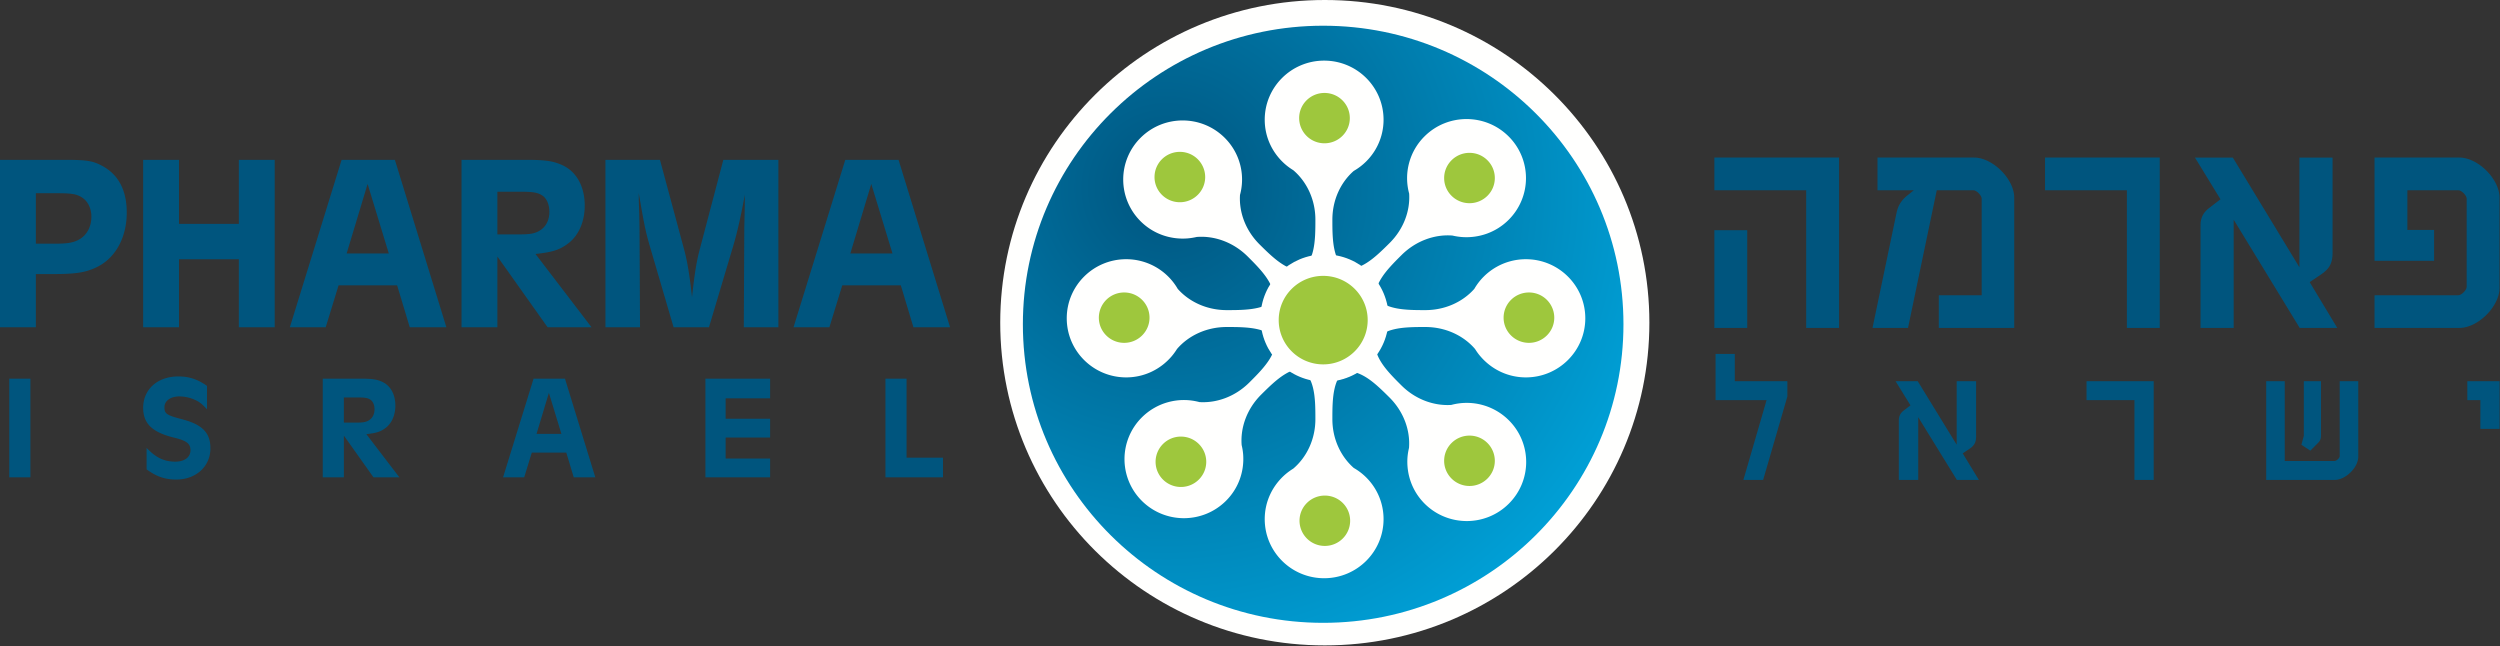
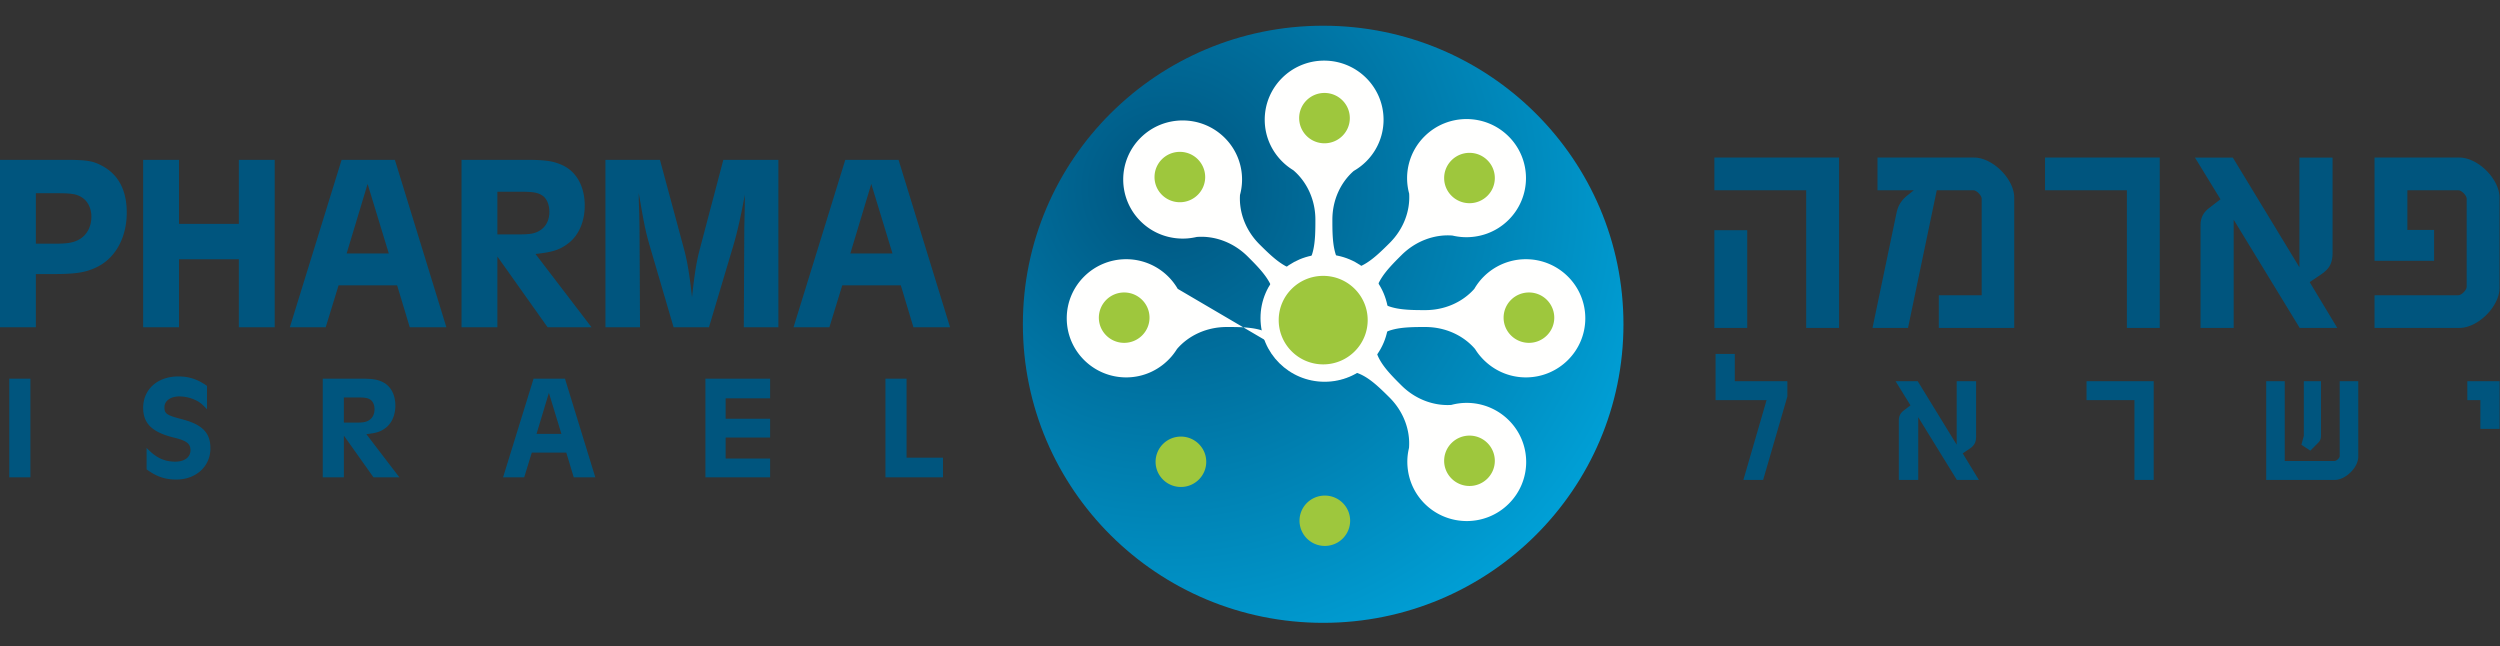
<svg xmlns="http://www.w3.org/2000/svg" width="352" height="91" viewBox="0 0 352 91">
  <rect x="0" y="0" width="352" height="91" fill="#333333" stroke="none" />
  <defs>
    <radialGradient id="a" cx="23.89%" cy="27.121%" r="89.256%" fx="23.89%" fy="27.121%" gradientTransform="matrix(.994 0 0 1 .001 0)">
      <stop offset="0%" stop-color="#00557F" />
      <stop offset="100%" stop-color="#00A3DA" />
    </radialGradient>
  </defs>
  <g fill="none" fill-rule="evenodd">
-     <path fill="#FFFFFE" d="M186.533 90.871c25.24 0 45.7-20.342 45.7-45.435 0-25.094-20.46-45.436-45.7-45.436-25.24 0-45.7 20.342-45.7 45.436 0 25.093 20.46 45.435 45.7 45.435" />
-     <path d="M179.983 3.099c-18.79 2.774-33.586 17.72-36.012 36.516v10.912c2.475 19.179 17.83 34.354 37.164 36.676h10.344c19.145-2.3 34.385-17.202 37.085-36.115V39.054c-2.645-18.53-17.33-33.21-35.934-35.955h-12.647z" />
    <ellipse cx="186.302" cy="45.658" fill="url(#a)" rx="42.281" ry="42.037" />
    <path fill="#FFFFFE" d="M180.757 51.196c-2.002-1.989-1.766-5.733-1.321-8.309l-.114.113c.483-2.686-1.433-4.682-3.662-6.901-2.025-2.004-4.678-2.932-7.158-2.735-.43.097-.866.168-1.31.205-2.383.18-4.796-.625-6.59-2.408a8.283 8.283 0 0 1 0-11.767c3.265-3.246 8.56-3.246 11.83.003a8.269 8.269 0 0 1 2.16 8.047c-.151 2.435.78 5.004 2.758 6.971 2.234 2.222 4.242 4.122 6.938 3.642 2.53-.378 6.296-.612 8.295 1.376a8.28 8.28 0 0 1 0 11.763c-3.267 3.247-8.565 3.247-11.826 0" />
    <path fill="#FFFFFE" d="M180.447 50.89c2 1.989 5.764 1.756 8.356 1.315l-.11.112c2.695-.487 4.704 1.418 6.938 3.64 2.015 2.005 2.948 4.642 2.757 7.112-.106.429-.176.863-.211 1.3-.178 2.37.63 4.77 2.424 6.558 3.27 3.247 8.565 3.253 11.832 0a8.277 8.277 0 0 0 0-11.763 8.385 8.385 0 0 0-8.097-2.149c-2.447.152-5.038-.78-7.01-2.743-2.236-2.218-4.15-4.213-3.667-6.896.383-2.517.621-6.26-1.378-8.245-3.267-3.253-8.567-3.253-11.834 0a8.283 8.283 0 0 0 0 11.76" />
    <path fill="#FFFFFE" d="M192.255 50.996c1.998-1.985 1.762-5.73 1.316-8.304l.112.113c-.488-2.684 1.427-4.682 3.665-6.903 2.017-2 4.672-2.934 7.157-2.735.427.1.867.17 1.305.206 2.386.181 4.798-.623 6.596-2.411a8.28 8.28 0 0 0 0-11.763c-3.268-3.247-8.567-3.247-11.83 0a8.279 8.279 0 0 0-2.168 8.052c.16 2.435-.777 5.004-2.752 6.968-2.234 2.223-4.24 4.126-6.944 3.642-2.527-.379-6.293-.614-8.29 1.371a8.285 8.285 0 0 0-.006 11.764c3.27 3.252 8.57 3.256 11.839 0" />
-     <path fill="#FFFFFE" d="M192.762 50.489c-1.993 1.991-5.765 1.754-8.35 1.311l.11.116c-2.699-.488-4.708 1.419-6.943 3.641-2.017 2.006-2.945 4.64-2.754 7.11.105.428.175.864.209 1.297.185 2.38-.628 4.776-2.423 6.56-3.27 3.25-8.565 3.25-11.835 0a8.287 8.287 0 0 1 0-11.759 8.397 8.397 0 0 1 8.1-2.151c2.452.154 5.036-.78 7.014-2.743 2.233-2.219 4.148-4.215 3.66-6.9-.38-2.507-.617-6.258 1.383-8.245 3.263-3.25 8.565-3.244 11.83 0a8.272 8.272 0 0 1 0 11.763" />
    <path fill="#FFFFFE" d="M178.073 45.188c0-2.807 2.83-5.295 4.978-6.799h-.164c2.255-1.562 2.32-4.317 2.32-7.458 0-2.837-1.223-5.358-3.115-6.968a8.368 8.368 0 0 1-1.068-.77c-1.82-1.55-2.951-3.811-2.951-6.337 0-4.597 3.746-8.32 8.364-8.32 4.623 0 8.367 3.723 8.367 8.32 0 3.082-1.683 5.774-4.197 7.211-1.839 1.61-3.009 4.084-3.009 6.864 0 3.141.067 5.896 2.32 7.458 2.054 1.504 4.886 3.992 4.886 6.8 0 4.592-3.744 8.315-8.367 8.315-4.618 0-8.364-3.723-8.364-8.316" />
-     <path fill="#FFFFFE" d="M178.073 44.76c0 2.81 2.83 5.293 4.978 6.8h-.164c2.255 1.558 2.32 4.316 2.32 7.456 0 2.834-1.223 5.356-3.115 6.966a8.749 8.749 0 0 0-1.068.77c-1.82 1.553-2.951 3.818-2.951 6.343 0 4.593 3.746 8.319 8.364 8.319 4.623 0 8.367-3.726 8.367-8.319 0-3.089-1.683-5.775-4.197-7.21-1.839-1.62-3.009-4.096-3.009-6.869 0-3.14.067-5.898 2.32-7.456 2.054-1.507 4.886-3.99 4.886-6.8 0-4.596-3.744-8.319-8.367-8.319-4.618 0-8.364 3.723-8.364 8.318" />
    <path fill="#FFFFFE" d="M186.343 53.137c2.826 0 5.328-2.818 6.837-4.95v.162c1.57-2.24 4.342-2.307 7.5-2.307 2.855 0 5.392 1.213 7.008 3.097.232.374.49.73.779 1.06 1.559 1.806 3.836 2.938 6.378 2.938 4.618 0 8.366-3.726 8.366-8.322 0-4.593-3.751-8.318-8.366-8.318a8.388 8.388 0 0 0-7.26 4.174c-1.62 1.831-4.106 2.994-6.905 2.994-3.158 0-5.93-.07-7.5-2.305-1.509-2.046-4.01-4.863-6.837-4.863-4.62 0-8.366 3.725-8.366 8.318 0 4.596 3.746 8.322 8.366 8.322" />
-     <path fill="#FFFFFE" d="M187.066 53.137c-2.823 0-5.325-2.818-6.838-4.95v.162c-1.563-2.24-4.344-2.307-7.502-2.307-2.853 0-5.39 1.213-7.004 3.097-.235.374-.494.73-.777 1.06-1.558 1.806-3.835 2.938-6.376 2.938-4.624 0-8.37-3.726-8.37-8.322 0-4.593 3.75-8.318 8.364-8.318a8.383 8.383 0 0 1 7.261 4.174c1.617 1.831 4.11 2.994 6.902 2.994 3.158 0 5.94-.07 7.502-2.305 1.513-2.046 4.015-4.863 6.838-4.863 4.625 0 8.365 3.725 8.365 8.318 0 4.596-3.74 8.322-8.365 8.322" />
+     <path fill="#FFFFFE" d="M187.066 53.137c-2.823 0-5.325-2.818-6.838-4.95v.162c-1.563-2.24-4.344-2.307-7.502-2.307-2.853 0-5.39 1.213-7.004 3.097-.235.374-.494.73-.777 1.06-1.558 1.806-3.835 2.938-6.376 2.938-4.624 0-8.37-3.726-8.37-8.322 0-4.593 3.75-8.318 8.364-8.318a8.383 8.383 0 0 1 7.261 4.174" />
    <path fill="#FFFFFE" d="M177.479 44.78c0 4.953 4.039 8.972 9.025 8.972 4.975 0 9.018-4.019 9.018-8.972 0-4.959-4.043-8.967-9.018-8.967-4.986 0-9.025 4.008-9.025 8.967" />
    <path fill="#9EC73D" d="M180.042 45.07c0 3.44 2.804 6.235 6.268 6.235 3.452 0 6.26-2.796 6.26-6.235 0-3.441-2.808-6.227-6.26-6.227-3.464 0-6.268 2.786-6.268 6.227M203.336 25.069c0-1.958 1.602-3.548 3.569-3.548 1.969 0 3.566 1.59 3.566 3.548s-1.597 3.541-3.566 3.541c-1.967 0-3.569-1.583-3.569-3.541M182.92 16.629c0-1.955 1.596-3.542 3.566-3.542 1.972 0 3.568 1.587 3.568 3.542 0 1.958-1.596 3.546-3.568 3.546a3.556 3.556 0 0 1-3.565-3.546M162.557 24.93c0-1.96 1.595-3.548 3.57-3.548a3.555 3.555 0 0 1 3.563 3.548c0 1.955-1.596 3.544-3.564 3.544-1.974 0-3.57-1.589-3.57-3.544M203.336 64.881c0 1.956 1.602 3.545 3.569 3.545 1.969 0 3.566-1.59 3.566-3.545a3.556 3.556 0 0 0-3.566-3.547c-1.967 0-3.569 1.586-3.569 3.547M182.972 73.318a3.557 3.557 0 0 0 3.564 3.548c1.97 0 3.564-1.59 3.564-3.548 0-1.955-1.595-3.54-3.564-3.54-1.968 0-3.564 1.585-3.564 3.54M162.706 65.022c0 1.954 1.595 3.543 3.565 3.543 1.968 0 3.568-1.59 3.568-3.543 0-1.96-1.6-3.55-3.568-3.55a3.557 3.557 0 0 0-3.565 3.55M211.707 44.729c0 1.955 1.598 3.544 3.571 3.544 1.966 0 3.563-1.589 3.563-3.544a3.555 3.555 0 0 0-3.563-3.548c-1.973 0-3.571 1.587-3.571 3.548M154.718 44.729c0 1.955 1.596 3.544 3.565 3.544 1.97 0 3.569-1.589 3.569-3.544 0-1.961-1.6-3.548-3.569-3.548a3.555 3.555 0 0 0-3.565 3.548" />
    <path fill="#00557E" d="M0 22.506V46.08h5.048v-7.493h2.524c3.021 0 4.443-.212 5.937-.919 2.701-1.237 4.336-4.17 4.336-7.74 0-3.04-1.102-5.23-3.27-6.468-1.422-.813-2.31-.954-5.439-.954H0zm5.048 4.7h2.915c2.133 0 2.808.107 3.59.602.818.53 1.316 1.52 1.316 2.721 0 1.378-.64 2.58-1.707 3.18-.817.46-1.635.602-3.448.602H5.048v-7.104zm20.156 4.313v-9.013h-5.048V46.08h5.048v-9.578h8.425v9.578h5.048V22.506h-5.048v9.013h-8.425zm22.466 8.659h8.247l1.778 5.902h5.155l-7.252-23.574h-7.501L40.81 46.08h5.047l1.813-5.902zm7.074-4.49h-5.936l2.95-9.79 2.986 9.79zm10.238-13.182V46.08h5.048v-9.967l7.074 9.967h6.186l-7.892-10.32c2.275-.248 3.27-.53 4.408-1.343 1.6-1.096 2.524-3.11 2.524-5.479 0-2.65-1.138-4.736-3.093-5.655-1.28-.6-2.417-.777-5.154-.777h-9.101zm5.048 4.488h3.27c1.636 0 2.311.106 2.88.425.746.389 1.173 1.308 1.173 2.403 0 1.096-.427 2.014-1.209 2.545-.71.494-1.422.636-2.95.636H70.03v-6.009zm39.565-4.488h-7.75l-3.341 12.688c-.462 1.767-.71 3.393-1.066 6.645-.32-2.934-.64-4.913-1.067-6.539l-3.448-12.794h-7.678V46.08h4.87l-.071-13.96-.036-1.98c-.071-1.944-.071-1.944-.071-2.403v-.566c.818 4.771.96 5.373 1.528 7.387l3.377 11.522h4.978l3.448-11.557c.533-1.803 1.102-4.312 1.6-7.104v.742c0 .46 0 .954-.036 2.297l-.036 1.626-.07 13.996h4.87V22.506zm8.994 17.672h8.247l1.777 5.902h5.155l-7.252-23.574h-7.5l-7.288 23.574h5.048l1.813-5.902zm7.074-4.49h-5.937l2.951-9.79 2.986 9.79zM1.305 67.208H4.28V53.316H1.305v13.892zm27.84-12.871c-1.32-.937-2.513-1.333-4.043-1.333-2.911 0-4.944 1.812-4.944 4.415 0 2.208 1.258 3.437 4.295 4.187 1.822.437 2.367.854 2.367 1.79 0 .98-.838 1.605-2.137 1.605-1.57 0-2.744-.563-4.043-1.938v3.02c1.383 1.021 2.598 1.438 4.19 1.438 2.765 0 4.797-1.854 4.797-4.395 0-2.187-1.13-3.353-4.022-4.103-2.157-.562-2.45-.77-2.45-1.687 0-.896.858-1.52 2.094-1.52a5.4 5.4 0 0 1 2.095.437c.712.312 1.069.583 1.802 1.375v-3.291zm16.298-1.02v13.891h2.975v-5.873l4.169 5.873h3.644l-4.65-6.081c1.34-.146 1.927-.313 2.598-.792.942-.645 1.487-1.832 1.487-3.228 0-1.562-.67-2.79-1.823-3.332-.754-.354-1.424-.459-3.037-.459h-5.363zm2.975 2.644h1.927c.964 0 1.362.063 1.697.25.44.23.691.77.691 1.417 0 .646-.251 1.187-.712 1.5-.419.29-.838.374-1.739.374h-1.864v-3.54zm26.457 7.769h4.86l1.048 3.478h3.037l-4.273-13.892h-4.42l-4.295 13.892h2.975l1.068-3.478zm4.169-2.645h-3.499l1.739-5.77 1.76 5.77zm20.278-7.769v13.892h9.112v-2.645h-6.264v-2.957h6.264V58.96h-6.264v-2.875h6.264v-2.77h-9.112zm28.322 11.122V53.316h-2.975v13.892h8.107v-2.77h-5.132zM258.94 46.172V22.185h-17.558v4.6h12.93v19.387h4.628zm-17.558 0h4.627v-13.76h-4.627v13.76zm42.22 0v-18.36c0-2.587-3.016-5.627-5.66-5.627h-13.591v4.6h5.123l-.826.658c-.827.656-1.364 1.355-1.612 2.505l-3.387 16.224h4.999l4.048-19.387h5.123c.496 0 1.198.74 1.198 1.191v13.596h-6.032v4.6h10.617zm20.49 0V22.185H287.94v4.6h11.526v19.387h4.627zm24.994 0l-3.883-6.449 1.404-.944c1.24-.822 1.818-1.52 1.818-3.204v-13.39h-4.668v15.444l-9.378-15.444h-5.33l3.595 5.873-1.653 1.274c-.826.657-1.156 1.396-1.156 2.423v14.417h4.668V30.934l9.295 15.238h5.288zm22.845-5.627V27.812c0-2.587-3.015-5.627-5.659-5.627h-11.94v14.54h8.387v-4.354h-3.76v-5.586h7.148c.495 0 1.198.74 1.198 1.191V40.38c0 .452-.703 1.192-1.198 1.192h-11.774v4.6h11.939c2.644 0 5.66-3.04 5.66-5.627zM251.66 55.836V53.67h-7.4v-3.833h-2.709v6.499h7.182L245.47 67.57h2.78l3.41-11.734zm26.963 11.734l-2.274-3.737.823-.547c.725-.476 1.064-.88 1.064-1.857v-7.76h-2.733v8.95l-5.49-8.95h-3.119l2.104 3.405-.967.737c-.484.381-.677.81-.677 1.405v8.354h2.732v-8.83l5.441 8.83h3.096zm24.618 0v-13.9h-9.456v2.666h6.747V67.57h2.709zm23.553-6.355V53.67h-2.418v7.712l-.339 1.238 1.258.833 1.064-1.072c.363-.357.435-.618.435-1.166zm5.248 3.095V53.67h-2.612v10.544c0 .286-.46.69-.726.69h-7.012V53.67h-2.612v13.9h9.65c1.522 0 3.312-1.737 3.312-3.26zm19.902-3.928V53.67h-4.546v2.666h1.838v4.046h2.708z" />
  </g>
</svg>